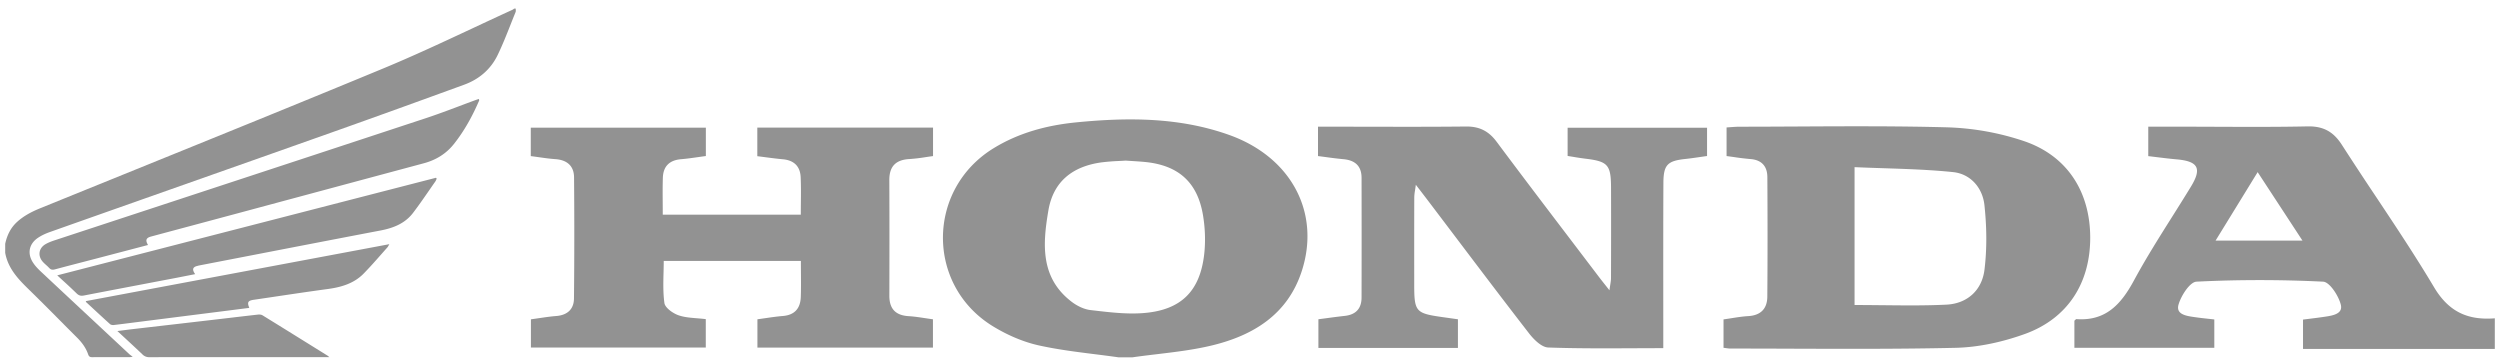
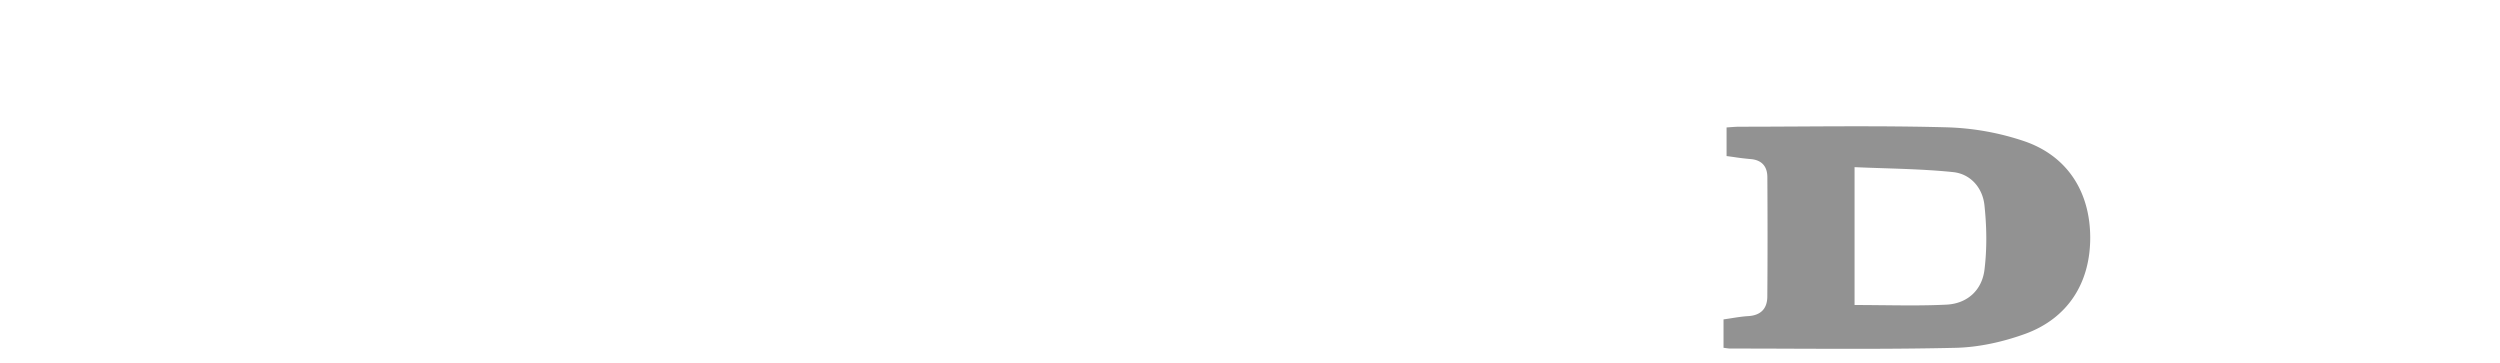
<svg xmlns="http://www.w3.org/2000/svg" width="241" height="35" fill="none">
-   <path d="M1.677 21.366C1.031 21.943.676 22.676.5 23.51v.856c.262 1.477 1.213 2.5 2.238 3.498a248.5 248.5 0 0 1 2.997 2.984c.564.568 1.129 1.136 1.696 1.701.47.468.854.99 1.07 1.62.07.203.176.265.386.263.818-.006 1.637-.006 2.455-.006h1.181c.033 0 .066-.005.126-.013h.004a7.3 7.3 0 0 1 .14-.02 9.447 9.447 0 0 0-.146-.11c-.075-.054-.13-.094-.179-.14l-.973-.908c-2.518-2.347-5.036-4.694-7.548-7.048-.284-.265-.561-.556-.77-.88-.568-.878-.378-1.805.492-2.387.35-.235.75-.415 1.148-.555C8.727 20.98 12.64 19.6 16.55 18.22c5.116-1.805 10.232-3.61 15.345-5.423 4.294-1.521 8.576-3.074 12.855-4.633 1.441-.525 2.563-1.488 3.227-2.866.47-.976.87-1.985 1.269-2.995.15-.38.301-.76.456-1.139.027-.066.022-.147.017-.227-.002-.037-.004-.075-.003-.11h-.143a.808.808 0 0 0-.019.013l-.004.003a.957.957 0 0 0-.014.01l-.017.013a.623.623 0 0 1-.118.077 469.272 469.272 0 0 0-3.85 1.787c-2.846 1.33-5.692 2.66-8.591 3.862-7.966 3.3-15.956 6.538-23.947 9.776h-.002v.001h-.001l-.001.001-.028.011-.006.003-.014.005-.003.002c-3.028 1.227-6.055 2.454-9.082 3.684-.796.324-1.551.712-2.199 1.29z" fill="#929292" />
-   <path fill-rule="evenodd" clip-rule="evenodd" d="M105.542 34.146h.003c.761.096 1.521.191 2.279.3h1.343c.793-.115 1.59-.21 2.388-.305 1.773-.212 3.546-.424 5.27-.84 3.992-.963 7.31-2.983 8.667-7.174 1.833-5.659-1.046-11.006-7.028-13.129-4.789-1.7-9.74-1.691-14.706-1.203-2.818.277-5.534.995-7.986 2.501-6.466 3.973-6.515 13.226-.029 17.172 1.352.823 2.884 1.495 4.422 1.834 1.768.39 3.573.617 5.377.844zm2.317-18.627h.003c.227-.011.446-.023.654-.037l.654.043c.428.027.818.052 1.207.09 3.22.315 5.065 1.95 5.593 5.141.202 1.219.254 2.504.117 3.73-.403 3.611-2.259 5.435-5.923 5.699-1.567.113-3.166-.075-4.741-.259l-.3-.035c-.631-.073-1.3-.405-1.815-.798-3.048-2.326-2.791-5.59-2.244-8.805.468-2.756 2.292-4.258 5.168-4.64a20.328 20.328 0 0 1 1.627-.128zm132.64 18.12H222.01v-2.83c.201-.027.406-.052.613-.078h.001c.469-.058.952-.117 1.433-.19l.048-.006c.754-.113 1.779-.266 1.547-1.173-.219-.859-1.075-2.179-1.704-2.21-4.063-.2-8.145-.202-12.207 0-.637.032-1.486 1.35-1.732 2.217-.266.936.739 1.083 1.491 1.193l.058.008c.424.063.851.11 1.298.158.197.021.398.043.604.067v2.735h-13.488v-2.614c.045-.04.079-.073.104-.098.037-.037.057-.057.075-.056 2.822.207 4.305-1.401 5.555-3.712 1.143-2.112 2.426-4.148 3.709-6.184.601-.954 1.203-1.91 1.79-2.872 1.081-1.771.705-2.452-1.401-2.634-.602-.053-1.202-.126-1.822-.202h-.001c-.291-.036-.586-.072-.888-.107v-2.838h3.527c1.124 0 2.248.005 3.371.01 2.815.01 5.63.022 8.443-.039 1.525-.032 2.505.505 3.317 1.77a355.393 355.393 0 0 0 3.292 5.008c1.917 2.881 3.833 5.762 5.602 8.73 1.433 2.405 3.292 3.192 5.855 2.994l-.001 2.954zM213.58 23.196h8.379l-1.857-2.838-.337-.514-2.127-3.25-1.611 2.622-2.447 3.98z" fill="#929292" />
-   <path d="M12.893 23.978l1.375-.36c-.273-.467-.186-.687.295-.816 1.188-.32 2.377-.638 3.565-.956l.026-.007a5262.966 5262.966 0 0 0 9.883-2.655l.152-.04c4.222-1.136 8.444-2.271 12.667-3.405 1.161-.311 2.144-.908 2.892-1.847 1.02-1.28 1.797-2.707 2.445-4.206.007-.015 0-.036-.01-.07a1.003 1.003 0 0 1-.023-.078l-.137.047c-.076.026-.15.05-.223.077-.504.184-1.006.373-1.509.563-1.074.404-2.149.808-3.238 1.167-7.835 2.586-15.673 5.162-23.512 7.738l-.003.002-.013.004-.01.003-12.228 4.02c-.303.1-.608.213-.883.37-.69.394-.792 1.16-.245 1.743.091.097.19.187.29.278a4.8 4.8 0 0 1 .301.29c.16.173.325.186.543.128.945-.253 1.893-.499 2.84-.745l.01-.002.008-.003.008-.002 1.127-.293 3.607-.945zm29.204-6.75c-.015.03-.028.06-.041.09-.028.064-.056.128-.096.185-.2.284-.397.569-.594.854-.505.73-1.01 1.46-1.548 2.165-.784 1.028-1.906 1.464-3.15 1.7-4.284.816-8.567 1.646-12.85 2.475l-.008.002-.028.005-4.59.888a1.129 1.129 0 0 0-.1.026 1.011 1.011 0 0 1-.038.01c-.48.107-.566.347-.24.799l-.556.11h-.002c-.409.081-.81.16-1.213.238l-2.785.53-.06.012c-2.036.388-4.071.776-6.105 1.169-.278.053-.481.02-.697-.192a49.73 49.73 0 0 0-1.318-1.235l-.001-.001-.016-.014-.544-.5 15.71-4.048 1.423-.366 19.38-4.994.033.046.034.046zM22.264 29.904l1.768-.224c-.217-.542-.138-.695.424-.78l1.467-.217c1.895-.283 3.79-.566 5.688-.824 1.29-.176 2.5-.527 3.434-1.475.574-.584 1.117-1.198 1.66-1.813.212-.24.424-.481.639-.72a.85.85 0 0 0 .103-.162l.084-.15-24.95 4.68-4.318.81.025.053c.011.026.02.046.034.06l.332.308.034.031c.636.59 1.272 1.18 1.916 1.761.082.074.24.103.356.09.733-.086 1.466-.18 2.2-.274l.733-.093 4.65-.59 2.454-.31 1.19-.151.077-.01zm9.485 4.523h-3.667c-4.56 0-9.118 0-13.676.005a.874.874 0 0 1-.662-.256c-.57-.544-1.148-1.078-1.75-1.635l-.679-.628.452-.058.006-.001c.316-.04.608-.079.9-.113l3.667-.424h.006l3.966-.46c.556-.064 1.111-.13 1.667-.195h.007c.962-.115 1.924-.228 2.887-.336.142-.017.318 0 .435.071 1.888 1.164 3.771 2.335 5.654 3.506l.61.38a.694.694 0 0 1 .083.065c.024.02.053.046.094.079zm19.418-22.124v2.746c.276.035.539.072.794.108.55.077 1.06.149 1.575.184 1.122.077 1.794.648 1.803 1.757.034 3.892.032 7.784-.008 11.676-.01 1.04-.64 1.606-1.711 1.69-.546.043-1.088.123-1.652.206h-.003a59.87 59.87 0 0 1-.784.112V33.5h16.857v-2.736c-.292-.037-.578-.06-.857-.083-.628-.05-1.219-.099-1.762-.285-.548-.188-1.306-.724-1.37-1.187-.133-.964-.108-1.95-.084-2.924.01-.38.019-.758.019-1.132h13.222c0 .386.003.761.006 1.128.006.81.013 1.578-.015 2.346-.038 1.085-.575 1.74-1.725 1.834-.578.048-1.152.131-1.716.213h-.002c-.248.037-.494.072-.738.105v2.728h16.92V30.78a45.382 45.382 0 0 1-.77-.112c-.544-.082-1.06-.16-1.578-.191-1.263-.078-1.856-.713-1.854-1.97.01-3.715.014-7.43-.003-11.144-.006-1.334.633-1.961 1.944-2.031a16.536 16.536 0 0 0 1.548-.182c.238-.036.479-.071.722-.103v-2.744h-16.94v2.754c.27.033.532.067.79.1l.002.001c.573.075 1.122.146 1.673.196 1.058.095 1.663.67 1.713 1.707.04.827.032 1.657.022 2.503a99.5 99.5 0 0 0-.008 1.127H63.89c0-.384-.002-.76-.005-1.129-.006-.828-.012-1.627.014-2.424.036-1.112.642-1.701 1.767-1.792.542-.044 1.08-.122 1.625-.2.25-.035.501-.071.754-.104v-2.738H51.167zm89.378 18.476v2.76h-13.451v-2.762c.266-.034.531-.07.793-.105.587-.079 1.164-.156 1.743-.219 1.067-.115 1.621-.7 1.624-1.763.01-3.85.008-7.698.001-11.548-.002-1.145-.635-1.693-1.745-1.795a39.802 39.802 0 0 1-1.669-.2h-.001c-.257-.034-.517-.069-.785-.102v-2.832h1.64c1.161 0 2.323.002 3.484.004 3.046.006 6.092.012 9.138-.021 1.284-.014 2.182.429 2.954 1.464 2.429 3.258 4.891 6.493 7.352 9.727l2.532 3.33c.174.23.353.455.582.744l.002.002.411.52c.027-.2.053-.368.076-.516.043-.27.075-.47.075-.671.009-2.91.014-5.819.003-8.729-.008-2.19-.314-2.513-2.493-2.772a24.7 24.7 0 0 1-1.091-.164 65.042 65.042 0 0 0-.602-.097v-2.719h13.442v2.726c-.227.03-.453.063-.677.096h-.001c-.482.07-.958.14-1.437.19-1.691.183-2.084.558-2.093 2.296-.017 3.396-.015 6.792-.013 10.187l.002 4.047v1.706c-.967 0-1.924.004-2.875.009h-.003c-2.778.012-5.499.025-8.216-.073-.639-.022-1.387-.768-1.848-1.363-2.46-3.176-4.884-6.38-7.308-9.584a3660.84 3660.84 0 0 0-2.368-3.127c-.246-.325-.496-.65-.814-1.064l-.422-.549c-.028.212-.055.388-.078.54a4.479 4.479 0 0 0-.073.662c-.009 2.818-.007 5.636-.005 8.453v.007c.002 2.546.157 2.726 2.61 3.078l.97.137.634.09z" fill="#929292" />
  <path fill-rule="evenodd" clip-rule="evenodd" d="M166.148 30.79v2.738c.107.013.198.026.278.037.144.02.254.035.364.035 1.972 0 3.944.007 5.915.014 5.272.019 10.544.037 15.813-.084 2.232-.051 4.54-.566 6.65-1.324 4.165-1.494 6.339-4.925 6.329-9.316-.01-4.385-2.197-7.86-6.369-9.282a25.586 25.586 0 0 0-7.457-1.334c-4.813-.13-9.631-.104-14.449-.079-1.845.01-3.69.02-5.535.02-.263.001-.526.02-.81.04l-.435.03v2.76c.251.032.497.067.74.101a23.69 23.69 0 0 0 1.552.186c1.096.082 1.633.701 1.639 1.738.023 3.845.028 7.69-.004 11.534-.01 1.148-.63 1.798-1.838 1.869-.543.032-1.083.117-1.633.204-.248.039-.498.078-.75.113zm15.379-1.367c-.903-.01-1.817-.02-2.747-.02v-13.29c.944.043 1.886.074 2.824.104 2.24.074 4.462.146 6.668.373 1.699.175 2.85 1.521 3.028 3.185.221 2.062.257 4.19.002 6.242-.244 1.957-1.65 3.249-3.656 3.35-2.016.1-4.038.078-6.119.055z" fill="#929292" />
</svg>